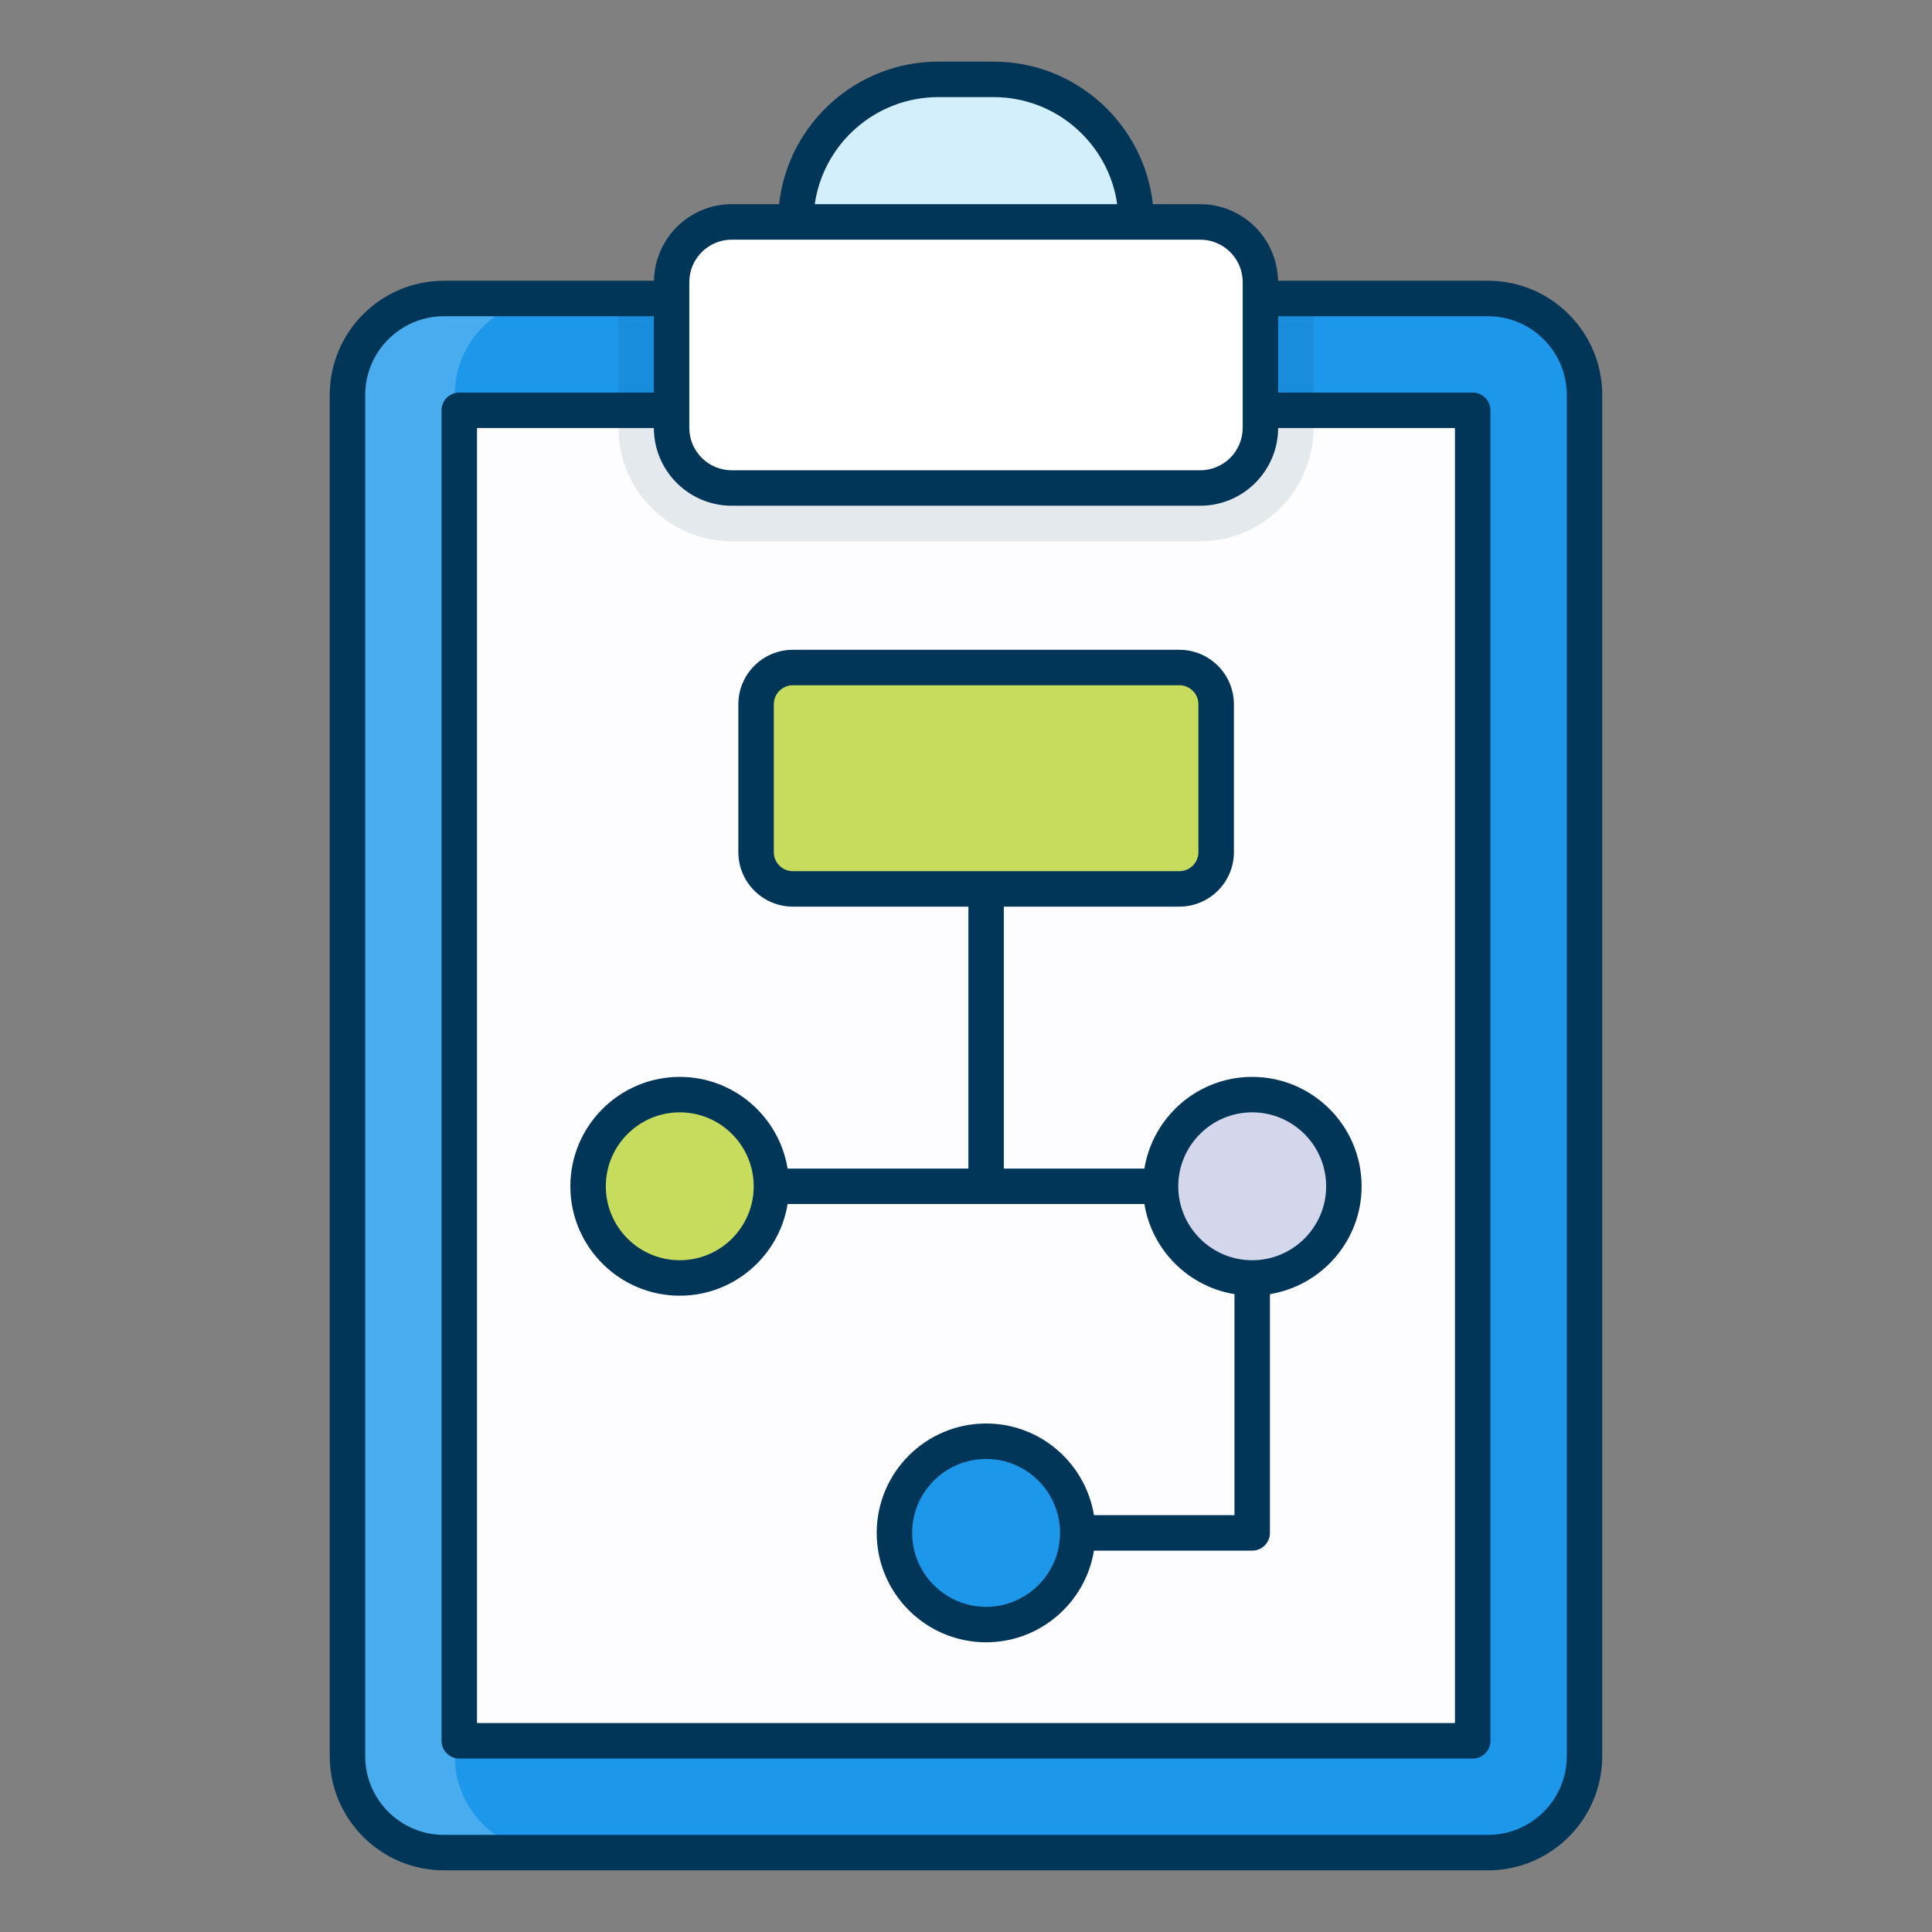
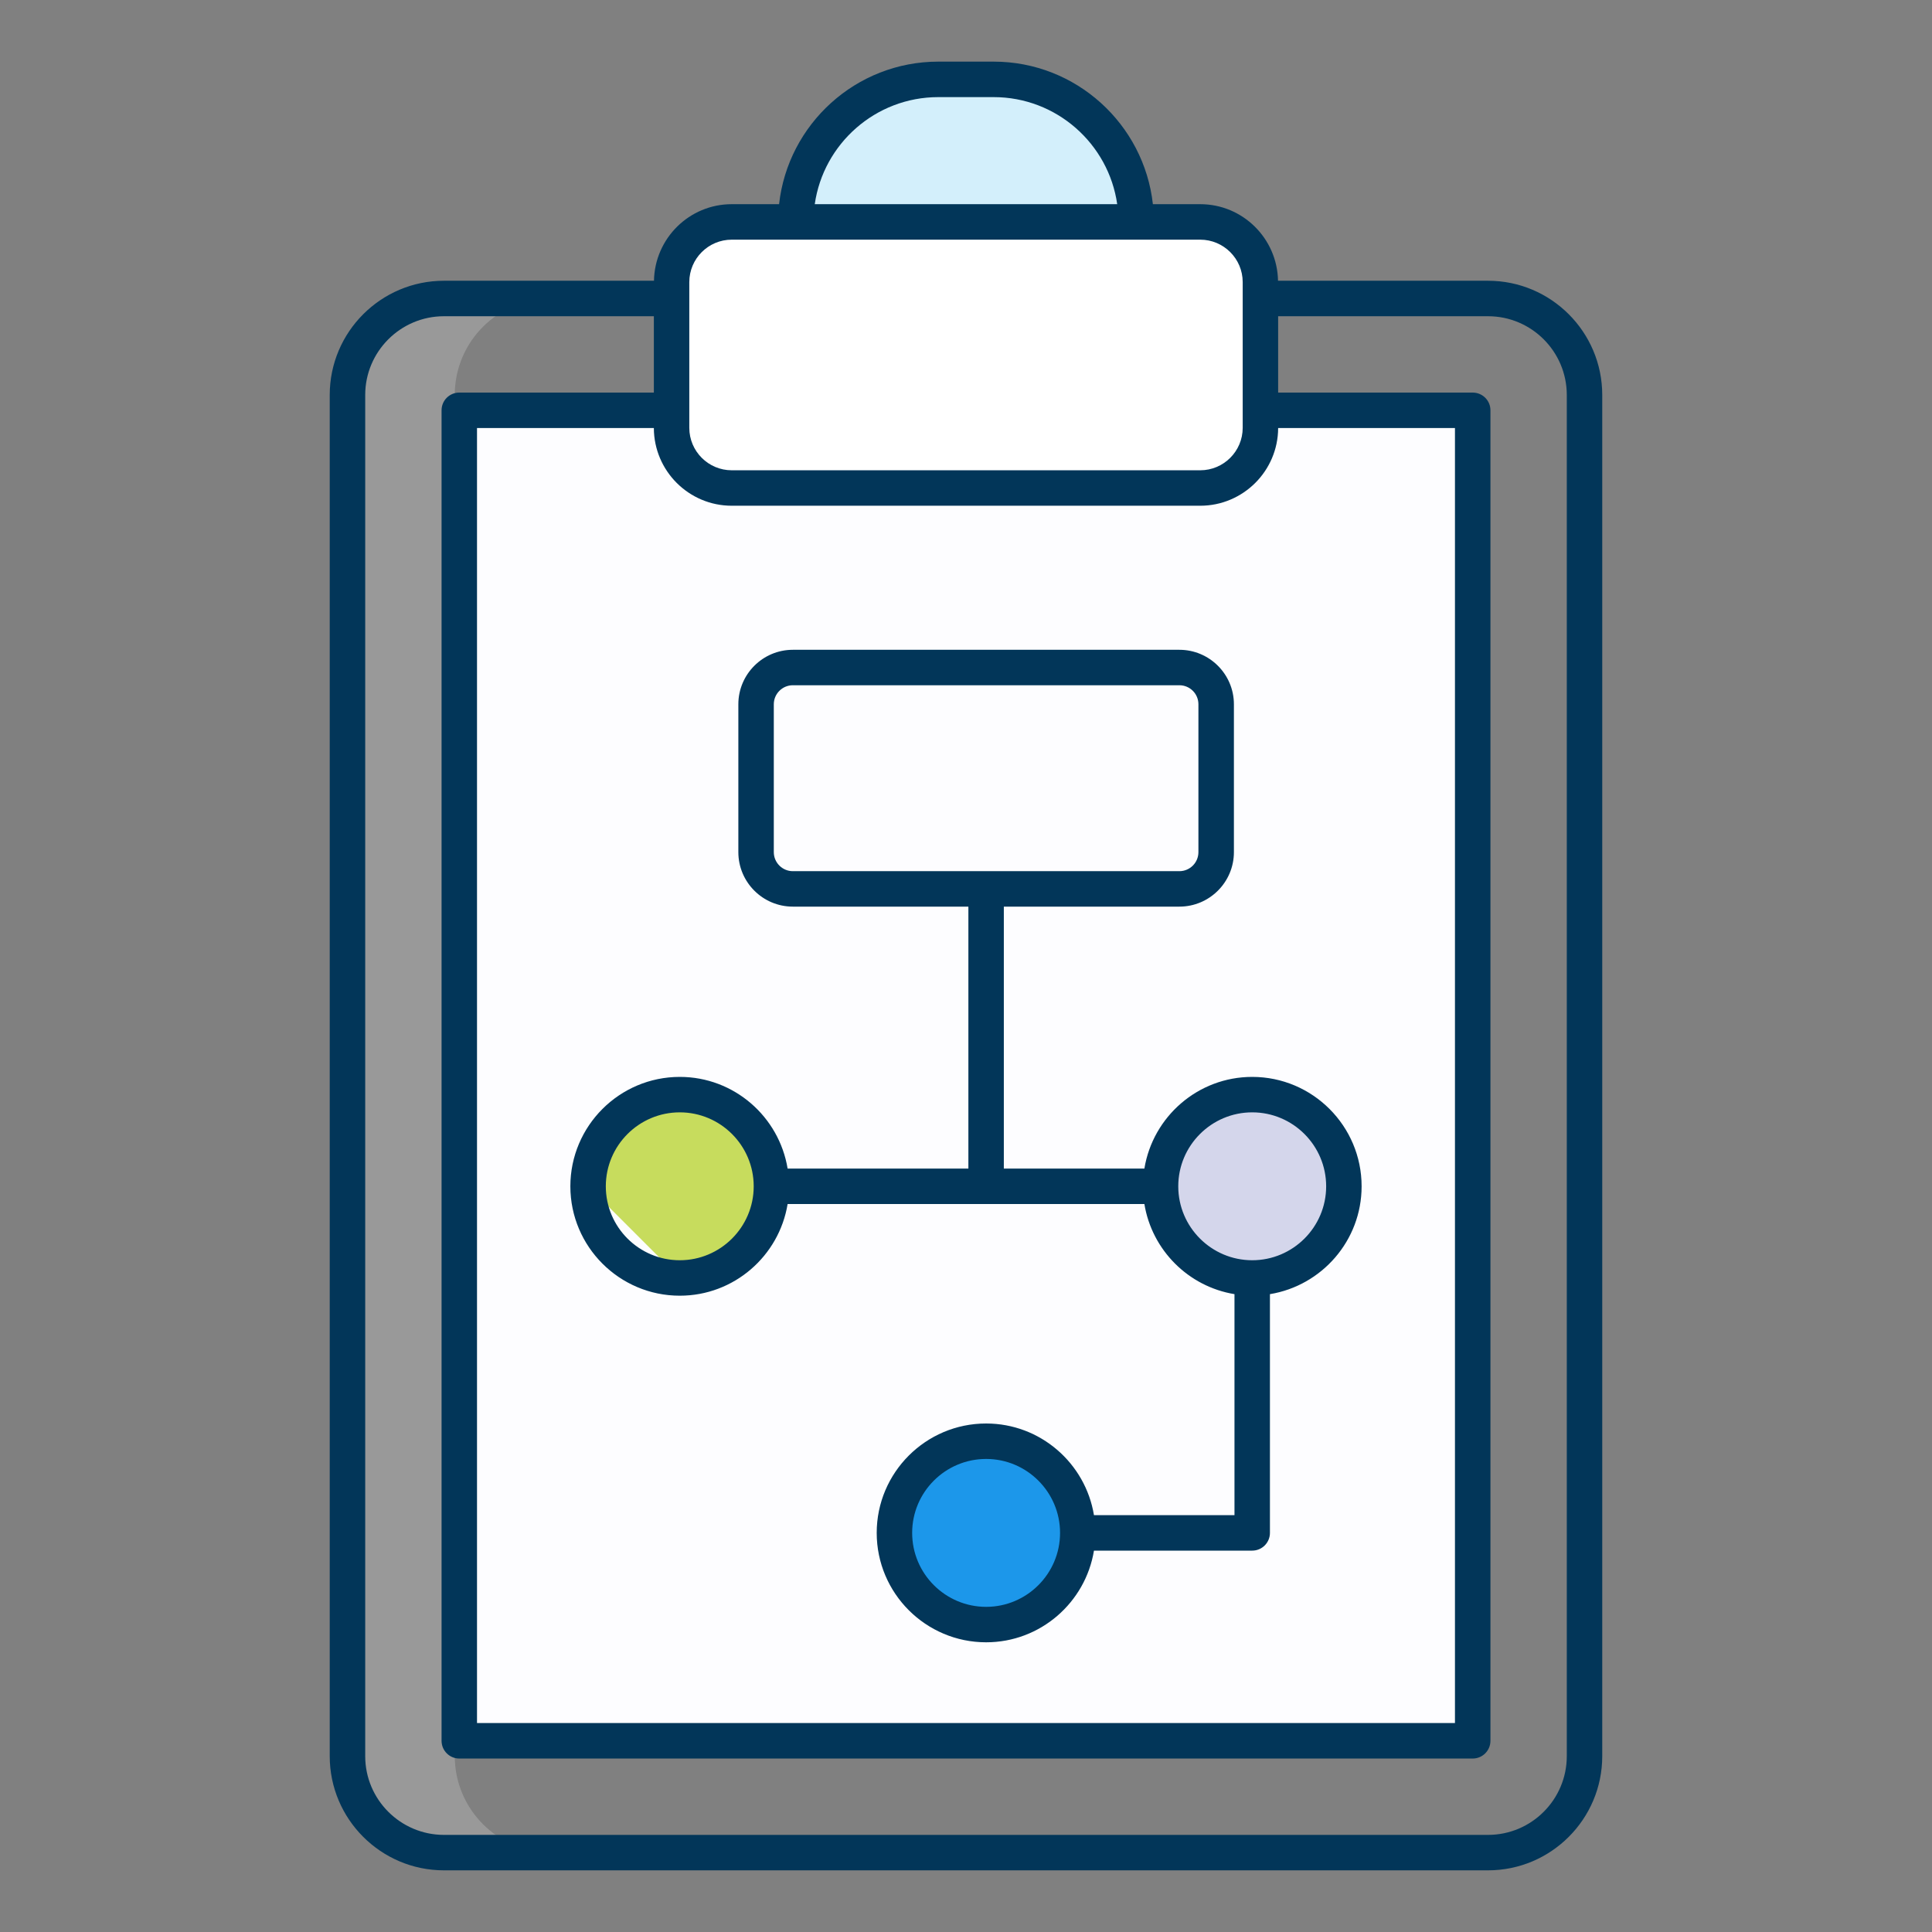
<svg xmlns="http://www.w3.org/2000/svg" width="60" height="60" viewBox="0 0 60 60" fill="none">
  <rect x="0" y="0" width="60" height="60" fill="#808080" stroke="none" />
-   <path d="M49.208 12.265V54.537C49.208 56.189 47.869 57.532 46.212 57.532H13.787C12.129 57.532 10.791 56.189 10.791 54.537V12.265C10.791 10.608 12.129 9.27 13.787 9.27H46.212C47.869 9.27 49.208 10.608 49.208 12.265Z" fill="#1C97EA" />
  <path opacity="0.2" d="M17.119 57.533H13.787C12.129 57.533 10.791 56.189 10.791 54.537V12.265C10.791 10.608 12.129 9.27 13.787 9.27H17.119C15.466 9.27 14.123 10.608 14.123 12.265V54.537C14.123 56.189 15.466 57.533 17.119 57.533Z" fill="white" />
  <path d="M14.264 12.742H45.736V54.062H14.264V12.742Z" fill="#FDFDFF" />
-   <path d="M37.769 21.868V26.46C37.769 27.091 37.258 27.602 36.627 27.602H24.622C23.991 27.602 23.48 27.091 23.48 26.46V21.868C23.48 21.238 23.991 20.727 24.622 20.727H36.627C37.258 20.727 37.769 21.238 37.769 21.868Z" fill="#C7DC5D" />
-   <path d="M21.111 39.687C22.683 39.687 23.958 38.412 23.958 36.839C23.958 35.267 22.683 33.992 21.111 33.992C19.538 33.992 18.264 35.267 18.264 36.839C18.264 38.412 19.538 39.687 21.111 39.687Z" fill="#C7DC5D" />
+   <path d="M21.111 39.687C22.683 39.687 23.958 38.412 23.958 36.839C23.958 35.267 22.683 33.992 21.111 33.992C19.538 33.992 18.264 35.267 18.264 36.839Z" fill="#C7DC5D" />
  <path d="M38.888 39.687C40.461 39.687 41.735 38.412 41.735 36.839C41.735 35.267 40.461 33.992 38.888 33.992C37.316 33.992 36.041 35.267 36.041 36.839C36.041 38.412 37.316 39.687 38.888 39.687Z" fill="#D4D6EB" />
  <path d="M30.625 50.452C32.197 50.452 33.472 49.178 33.472 47.605C33.472 46.032 32.197 44.758 30.625 44.758C29.052 44.758 27.777 46.032 27.777 47.605C27.777 49.178 29.052 50.452 30.625 50.452Z" fill="#1C97EA" />
-   <path opacity="0.1" d="M40.794 9.27V13.284C40.794 15.228 39.219 16.809 37.275 16.809H22.726C20.782 16.809 19.207 15.228 19.207 13.284V9.27H40.794Z" fill="#023659" />
  <path d="M39.143 8.76V13.285C39.143 14.318 38.306 15.155 37.273 15.155H22.725C21.692 15.155 20.855 14.318 20.855 13.285V8.76C20.855 7.728 21.692 6.891 22.725 6.891H37.273C38.306 6.891 39.143 7.728 39.143 8.76Z" fill="white" />
-   <path opacity="0.2" d="M25.351 15.157H22.724C21.694 15.157 20.857 14.32 20.857 13.284V8.758C20.857 7.728 21.695 6.891 22.724 6.891H25.351C24.316 6.891 23.479 7.728 23.479 8.758V13.284C23.479 14.32 24.316 15.157 25.351 15.157Z" fill="white" />
  <path d="M35.286 6.892H24.713C24.713 4.447 26.695 2.465 29.14 2.465H30.859C33.304 2.465 35.286 4.447 35.286 6.892Z" fill="#D3EFFB" />
  <path d="M13.787 58.085H46.213C48.168 58.085 49.759 56.494 49.759 54.539V12.266C49.759 10.31 48.168 8.719 46.213 8.719H39.69C39.667 7.405 38.594 6.341 37.274 6.341H35.804C35.529 3.855 33.417 1.914 30.859 1.914H29.14C26.582 1.914 24.47 3.855 24.195 6.341H22.725C21.405 6.341 20.332 7.405 20.31 8.719H13.786C11.831 8.719 10.24 10.31 10.24 12.266V54.539C10.24 56.494 11.831 58.085 13.787 58.085ZM29.14 3.016H30.859C32.809 3.016 34.428 4.464 34.696 6.341H25.303C25.571 4.464 27.19 3.016 29.14 3.016ZM21.407 8.761C21.407 8.034 21.998 7.443 22.725 7.443H37.274C38.001 7.443 38.593 8.034 38.593 8.761V13.287C38.593 14.014 38.001 14.605 37.274 14.605H22.725C21.998 14.605 21.407 14.014 21.407 13.287V8.761ZM22.725 15.706H37.274C38.606 15.706 39.69 14.625 39.694 13.293H45.185V53.511H14.814V13.293H20.306C20.31 14.625 21.393 15.706 22.725 15.706ZM11.342 12.266C11.342 10.918 12.439 9.821 13.787 9.821H20.306V12.192H14.263C13.959 12.192 13.713 12.438 13.713 12.742V54.062C13.713 54.366 13.959 54.613 14.263 54.613H45.736C46.041 54.613 46.287 54.366 46.287 54.062V12.742C46.287 12.438 46.041 12.192 45.736 12.192H39.694V9.821H46.213C47.561 9.821 48.658 10.918 48.658 12.266V54.539C48.658 55.887 47.561 56.984 46.213 56.984H13.787C12.439 56.984 11.342 55.887 11.342 54.539V12.266Z" fill="#023659" />
  <path d="M21.111 40.239C22.797 40.239 24.196 39.004 24.46 37.392H30.625H35.54C35.775 38.825 36.906 39.956 38.338 40.191V47.055H33.974C33.71 45.443 32.311 44.208 30.625 44.208C28.751 44.208 27.227 45.732 27.227 47.605C27.227 49.479 28.751 51.003 30.625 51.003C32.311 51.003 33.71 49.768 33.974 48.156H38.889C39.193 48.156 39.439 47.909 39.439 47.605V40.191C41.051 39.926 42.286 38.527 42.286 36.842C42.286 34.968 40.762 33.444 38.889 33.444C37.203 33.444 35.804 34.679 35.54 36.291H31.175V28.156H36.627C37.56 28.156 38.32 27.397 38.32 26.464V21.872C38.32 20.939 37.56 20.18 36.627 20.18H24.622C23.689 20.18 22.93 20.939 22.93 21.872V26.464C22.93 27.397 23.689 28.156 24.622 28.156H30.074V36.291H24.46C24.195 34.679 22.797 33.444 21.111 33.444C19.237 33.444 17.713 34.968 17.713 36.842C17.713 38.715 19.237 40.239 21.111 40.239ZM30.625 49.902C29.358 49.902 28.328 48.872 28.328 47.605C28.328 46.339 29.358 45.309 30.625 45.309C31.891 45.309 32.921 46.339 32.921 47.605C32.921 48.872 31.891 49.902 30.625 49.902ZM38.889 34.545C40.155 34.545 41.185 35.575 41.185 36.842C41.185 38.108 40.155 39.138 38.889 39.138C37.623 39.138 36.592 38.108 36.592 36.842C36.592 35.575 37.623 34.545 38.889 34.545ZM24.622 27.055C24.297 27.055 24.031 26.79 24.031 26.464V21.872C24.031 21.546 24.297 21.281 24.622 21.281H36.627C36.953 21.281 37.218 21.546 37.218 21.872V26.464C37.218 26.79 36.953 27.055 36.627 27.055H24.622ZM21.111 34.545C22.377 34.545 23.407 35.575 23.407 36.842C23.407 38.108 22.377 39.138 21.111 39.138C19.845 39.138 18.814 38.108 18.814 36.842C18.814 35.575 19.844 34.545 21.111 34.545Z" fill="#023659" />
</svg>